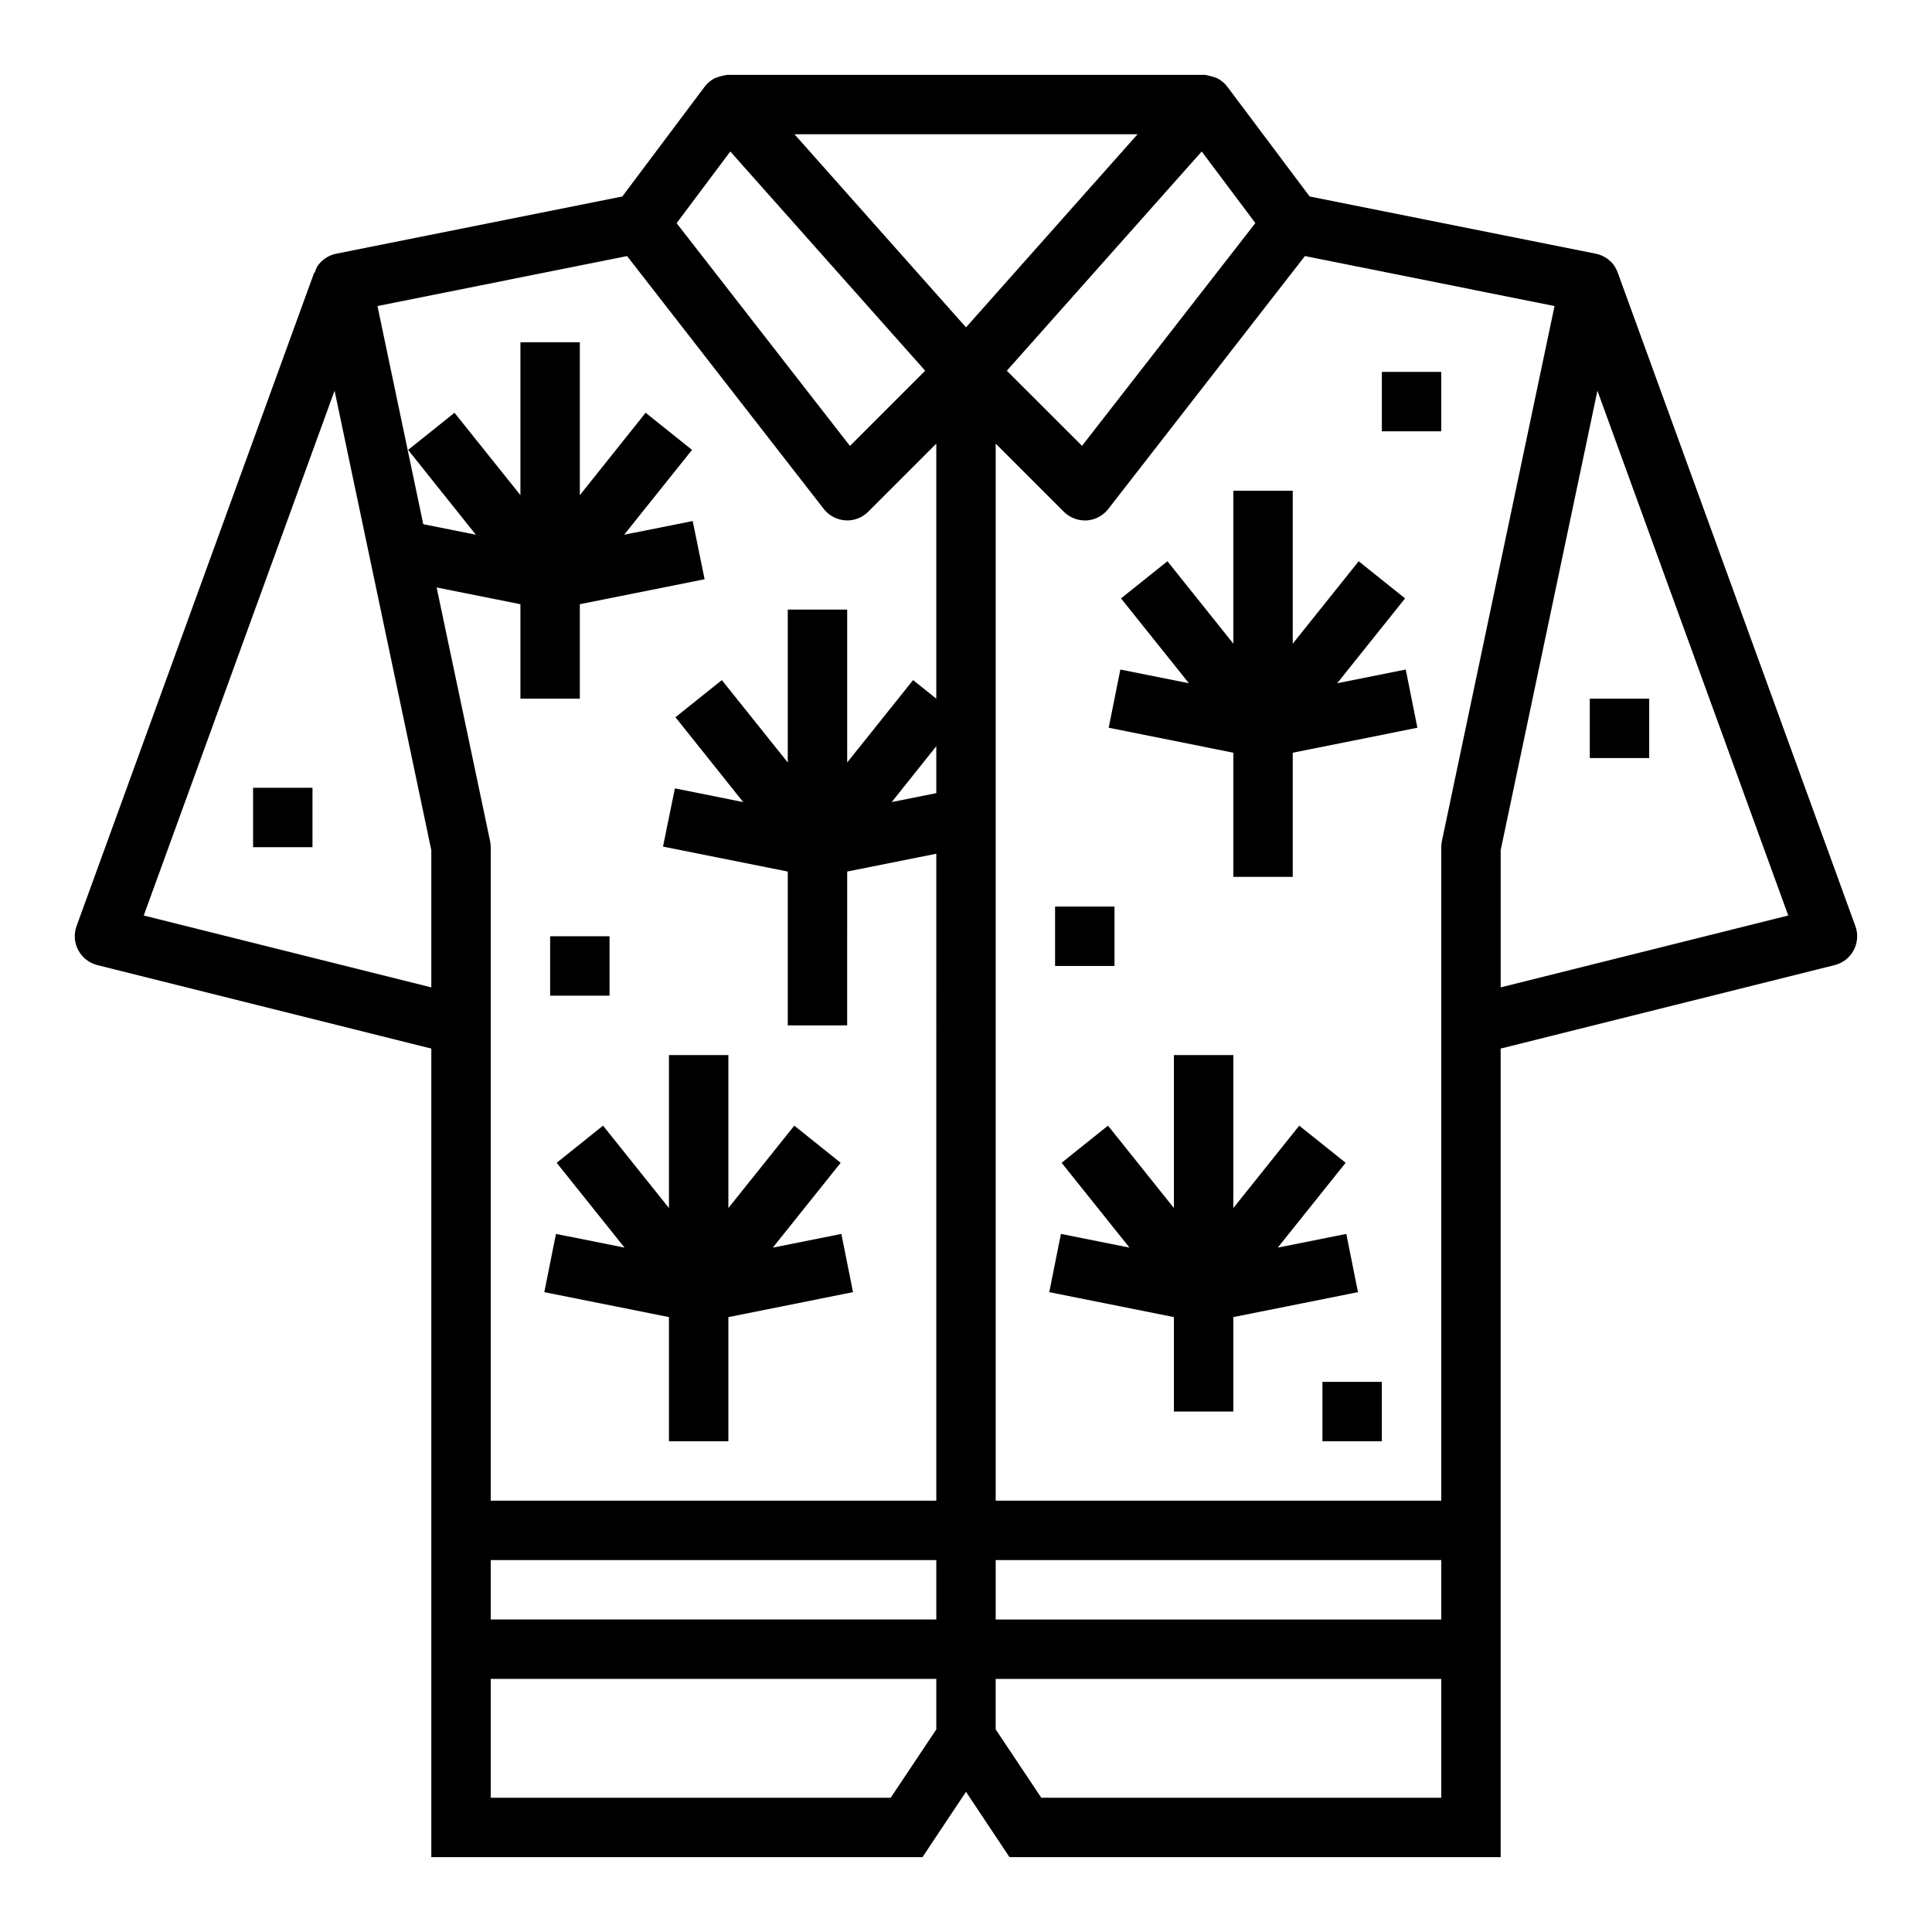
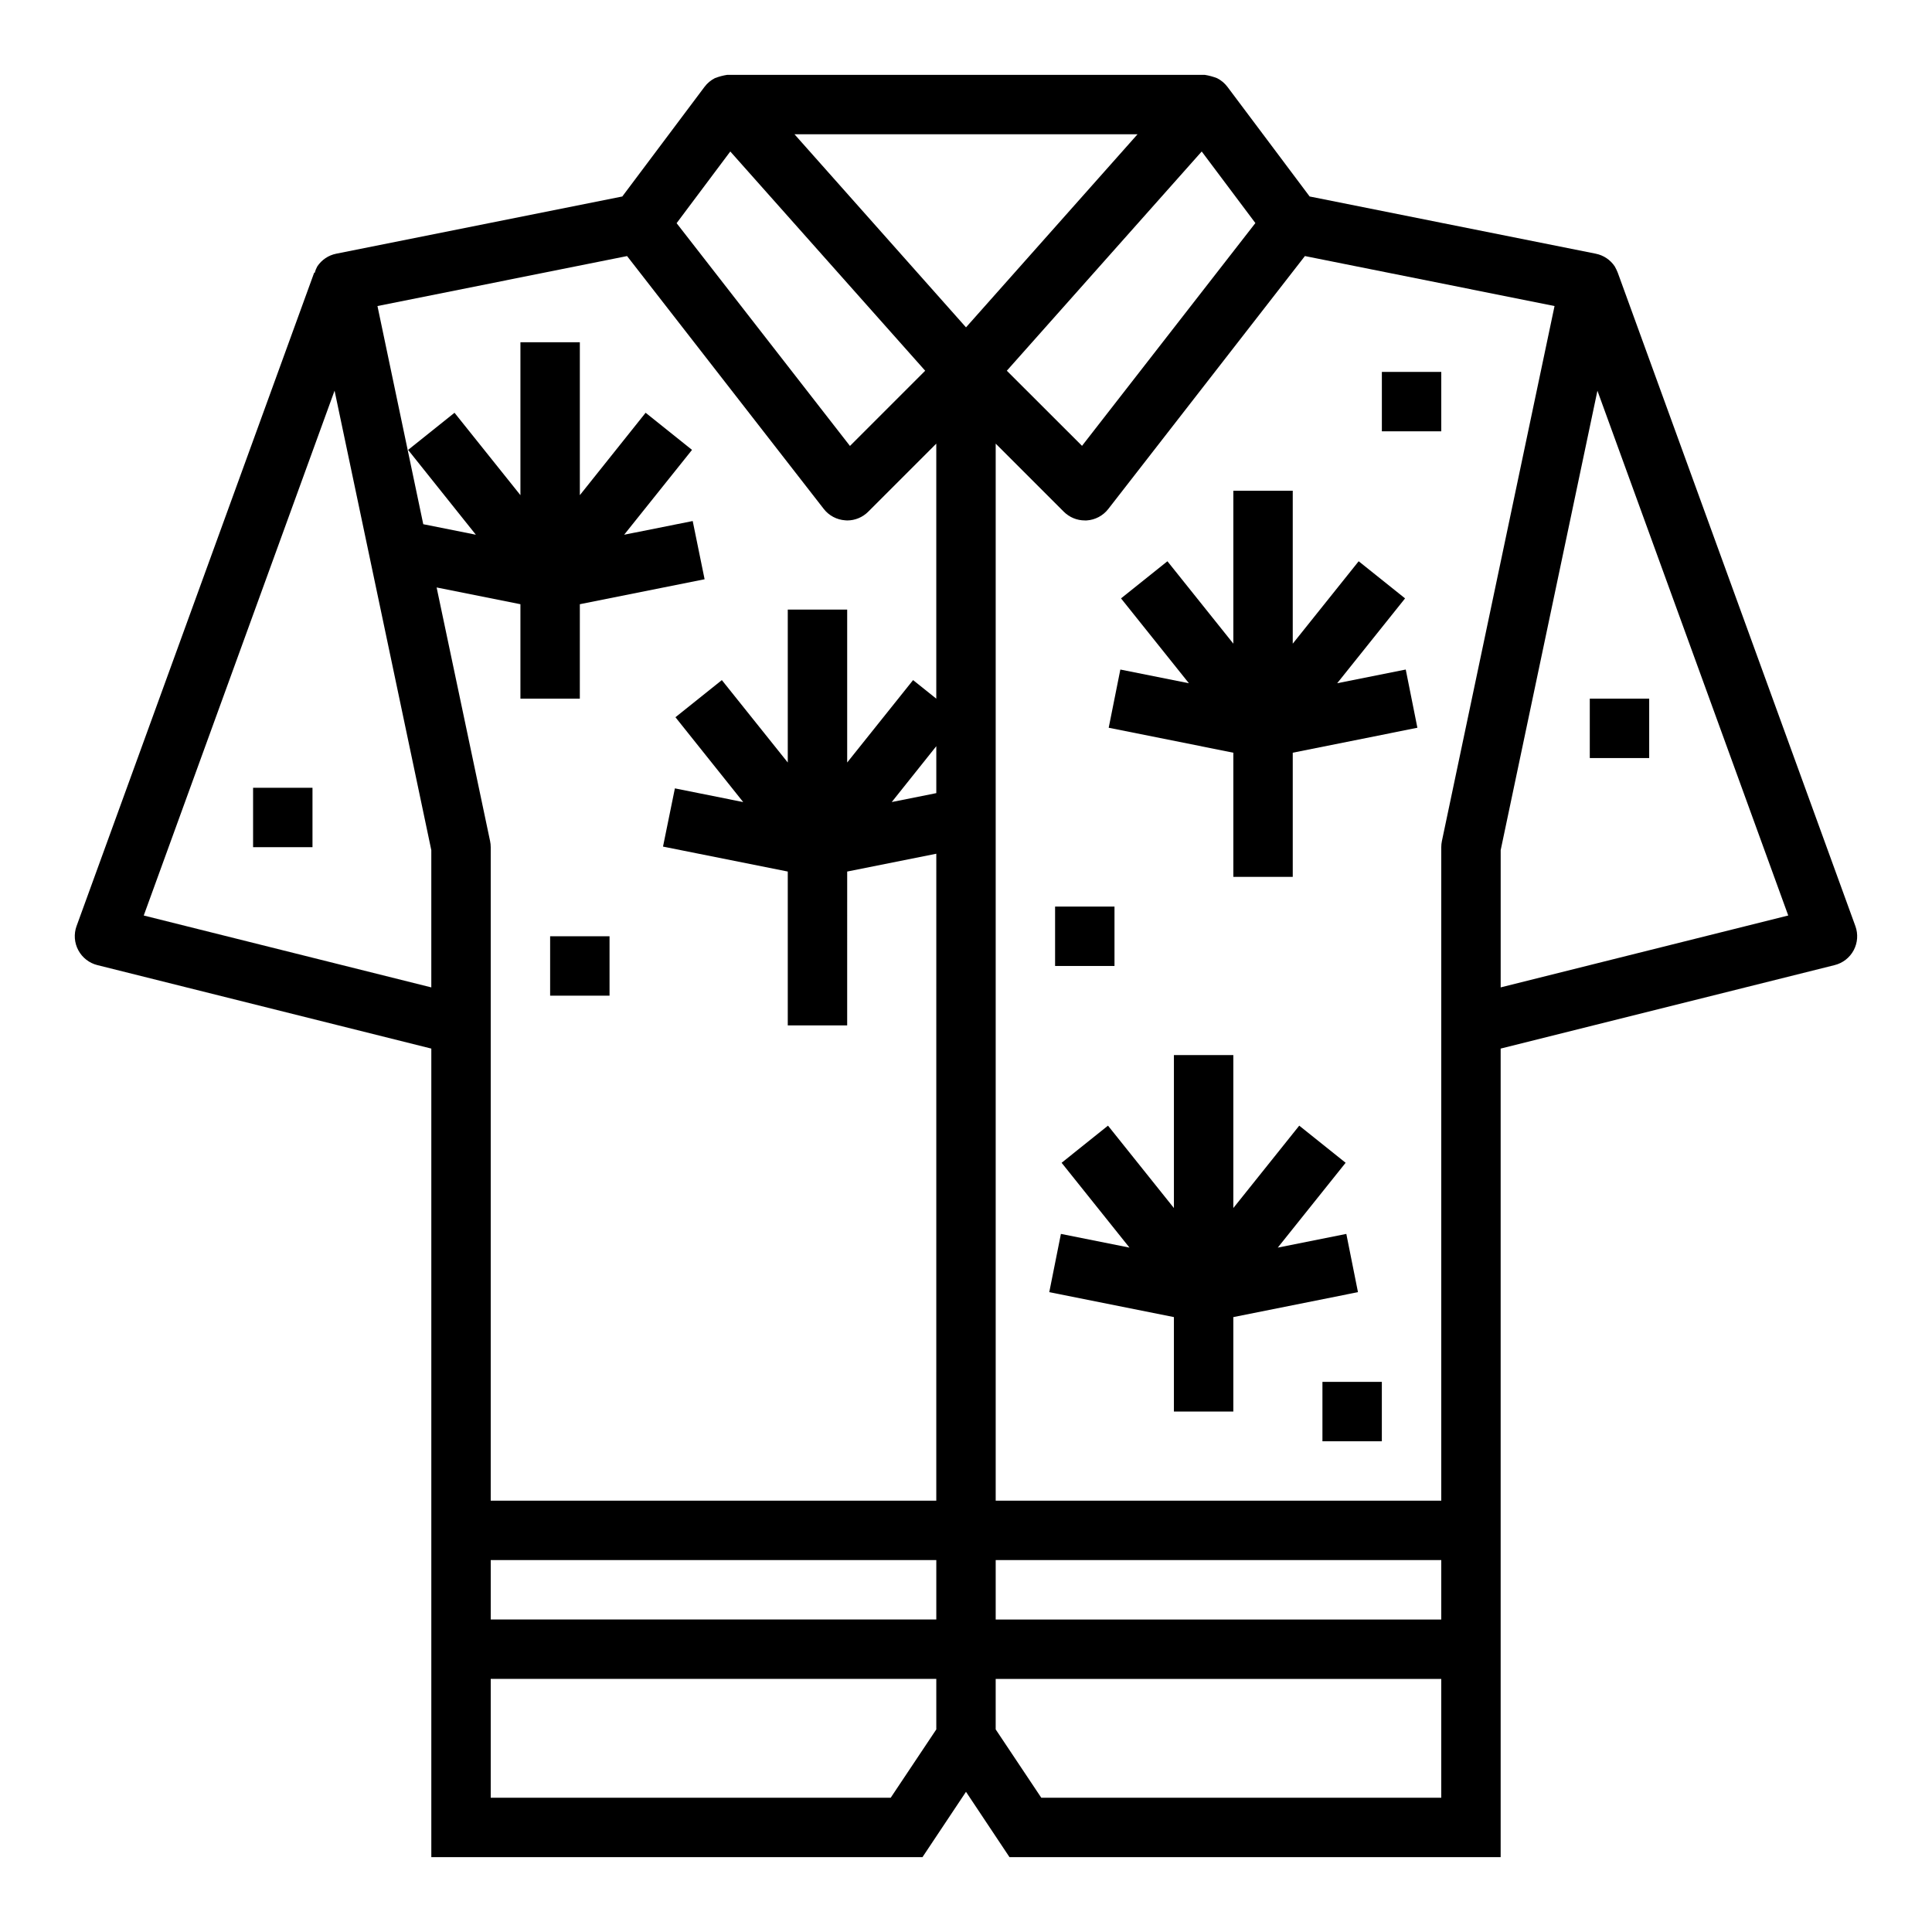
<svg xmlns="http://www.w3.org/2000/svg" fill="#000000" width="800px" height="800px" version="1.1" viewBox="144 144 512 512">
  <g>
    <path d="m164.76 395.83c1.051 1.965 2.883 3.394 5.047 3.934l88.496 22.121v214.28h130.16l11.535-17.32 11.531 17.32h130.16v-214.28l88.496-22.121c2.168-0.535 4.008-1.965 5.059-3.938 1.051-1.969 1.215-4.293 0.453-6.391l-62.977-173.18c-0.227-0.562-0.492-1.113-0.789-1.645-1.164-1.758-2.984-2.973-5.051-3.379l-75.809-15.16-21.805-29.078c-0.723-0.953-1.652-1.73-2.719-2.269-1.047-0.41-2.137-0.707-3.25-0.883h-126.61c-1.113 0.172-2.203 0.465-3.25 0.875-1.066 0.543-1.996 1.32-2.715 2.277l-21.809 29.078-75.805 15.16c-2.062 0.41-3.871 1.625-5.031 3.379-0.297 0.535-0.523 1.109-0.684 1.699l-0.133-0.055-62.977 173.18h-0.004c-0.754 2.102-0.582 4.426 0.473 6.394zm227.37 206.48-12.082 18.105h-106v-31.488h118.08zm0-29.125h-118.08v-15.746h118.08zm0-219-11.809 2.363 11.809-14.801zm133.82 266.23h-106l-12.082-18.105v-13.383h118.08zm0-47.23h-118.08v-15.746h118.08zm41.383-325.64 50.57 139.07-76.207 19.051v-36.371zm-11.363-22.445-29.852 141.79c-0.109 0.531-0.168 1.074-0.168 1.621v173.18h-118.08v-280.13l18.051 18.051c1.477 1.477 3.477 2.305 5.566 2.305h0.488c2.25-0.141 4.336-1.242 5.723-3.023l52.117-67.039zm-79.281-21.988-45.941 59.039-19.93-19.906 51.648-58.102zm-31.234-23.527-45.453 51.168-45.453-51.168zm-107.92 4.559 51.648 58.102-19.934 19.934-45.941-59.039zm-27.355 27.715 52.121 67.008c1.383 1.781 3.465 2.879 5.715 3.023l0.496 0.031c2.086 0 4.09-0.828 5.562-2.305l18.051-18.051v67.586l-6.148-4.922-17.465 21.84v-40.531h-15.746v40.531l-17.469-21.836-12.297 9.84 17.957 22.484-18.105-3.633-3.148 15.43 33.062 6.613v40.777h15.742l0.004-40.777 23.617-4.723-0.004 171.45h-118.08v-173.18c0-0.547-0.055-1.09-0.168-1.621l-14.168-67.211 22.207 4.438v25.031h15.742l0.004-25.031 33.062-6.613-3.152-15.43-18.168 3.629 17.988-22.484-12.297-9.84-17.434 21.84v-40.531h-15.746v40.531l-17.469-21.836-12.297 9.84 17.957 22.48-13.941-2.785-12.137-57.82zm-77.516 35.668 25.637 121.77v36.371l-76.207-19.051z" />
    <path d="m500.79 471-18.168 3.629 17.984-22.48-12.293-9.84-17.469 21.836v-40.535h-15.746v40.535l-17.469-21.836-12.293 9.84 17.984 22.48-18.168-3.629-3.086 15.43 33.031 6.613v25.031h15.746v-25.031l33.031-6.613z" />
-     <path d="m291.52 452.15 17.984 22.48-18.168-3.629-3.086 15.43 33.031 6.613v32.902h15.746v-32.902l33.031-6.613-3.086-15.43-18.168 3.629 17.984-22.48-12.293-9.84-17.469 21.836v-40.535h-15.746v40.535l-17.469-21.836z" />
    <path d="m470.85 376.38h15.742v-32.906l33.031-6.613-3.086-15.426-18.168 3.629 17.988-22.484-12.297-9.84-17.469 21.836v-40.531h-15.742v40.531l-17.469-21.836-12.297 9.84 17.988 22.484-18.168-3.629-3.086 15.426 33.031 6.613z" />
    <path d="m211.07 352.77h15.742v15.742h-15.742z" />
-     <path d="m565.31 329.15h15.742v15.742h-15.742z" />
+     <path d="m565.31 329.15h15.742v15.742h-15.742" />
    <path d="m423.61 384.25h15.742v15.742h-15.742z" />
    <path d="m510.21 242.56h15.742v15.742h-15.742z" />
    <path d="m289.79 392.12h15.742v15.742h-15.742z" />
    <path d="m494.46 510.21h15.742v15.742h-15.742z" />
  </g>
</svg>